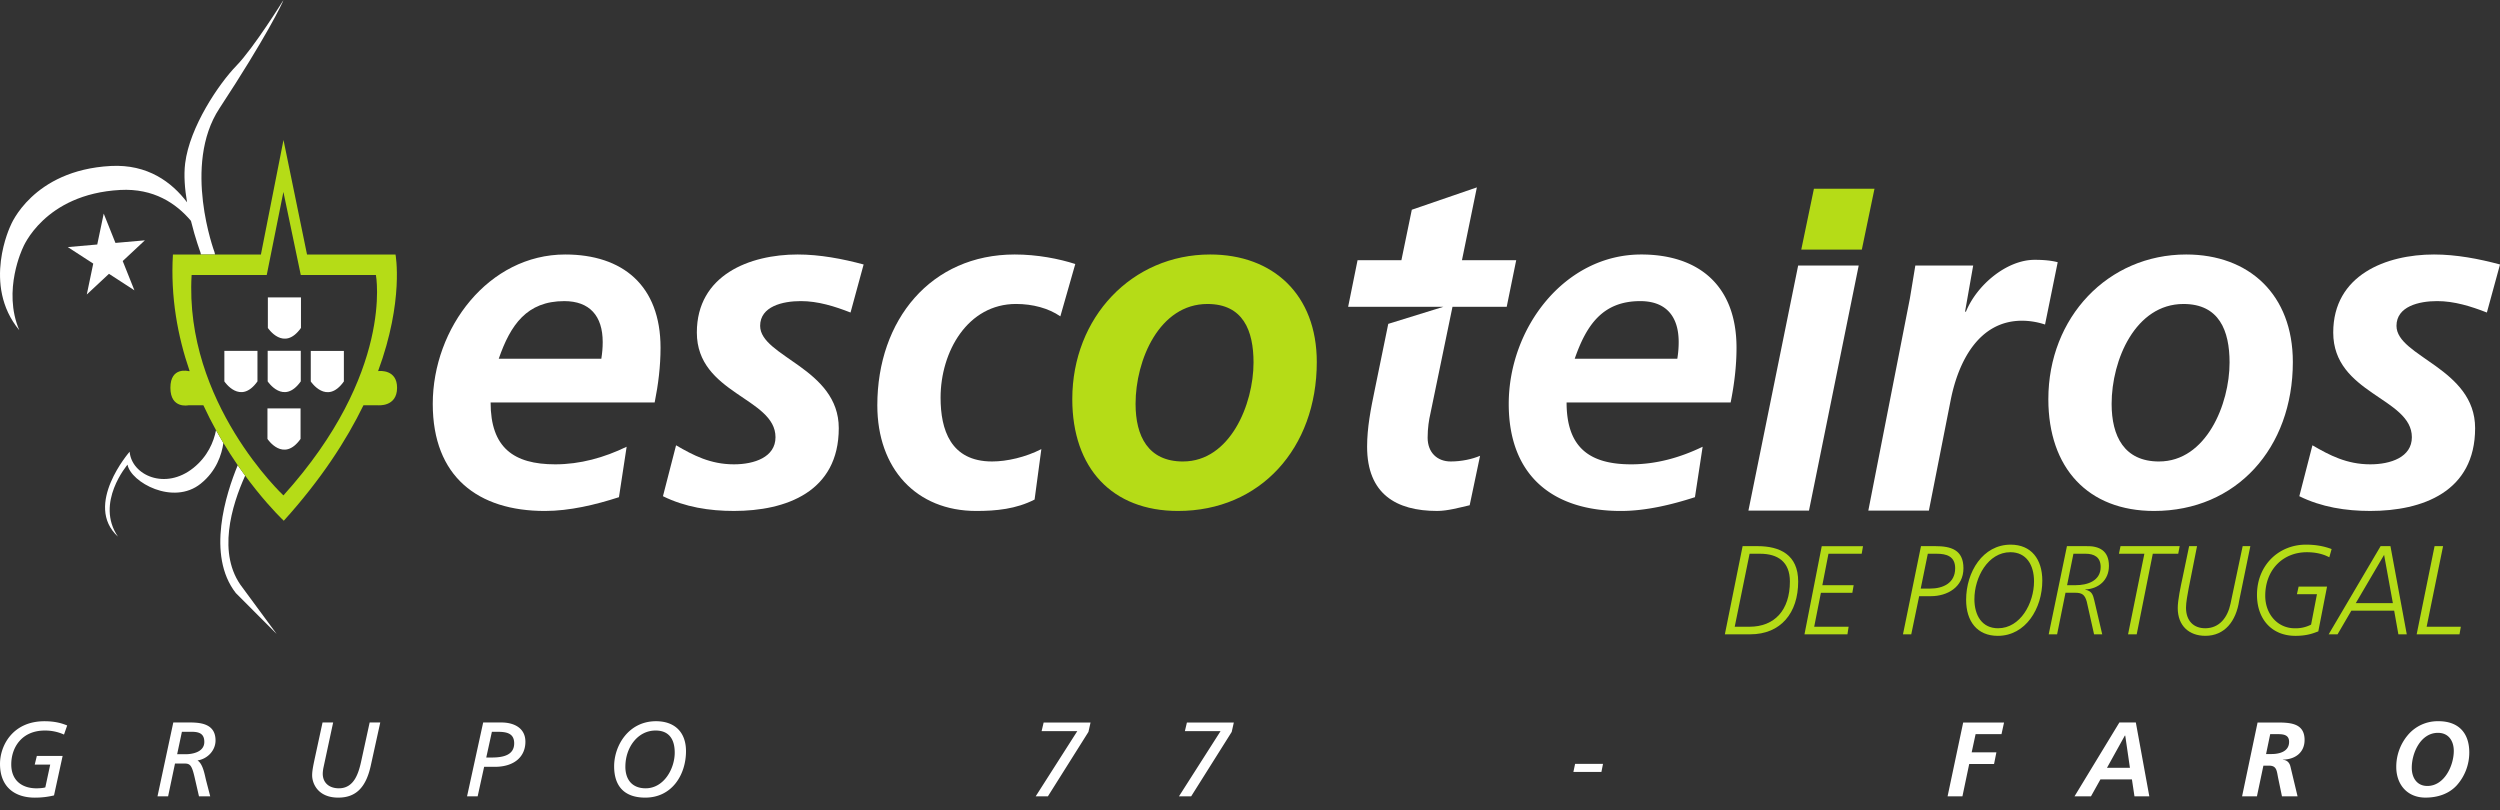
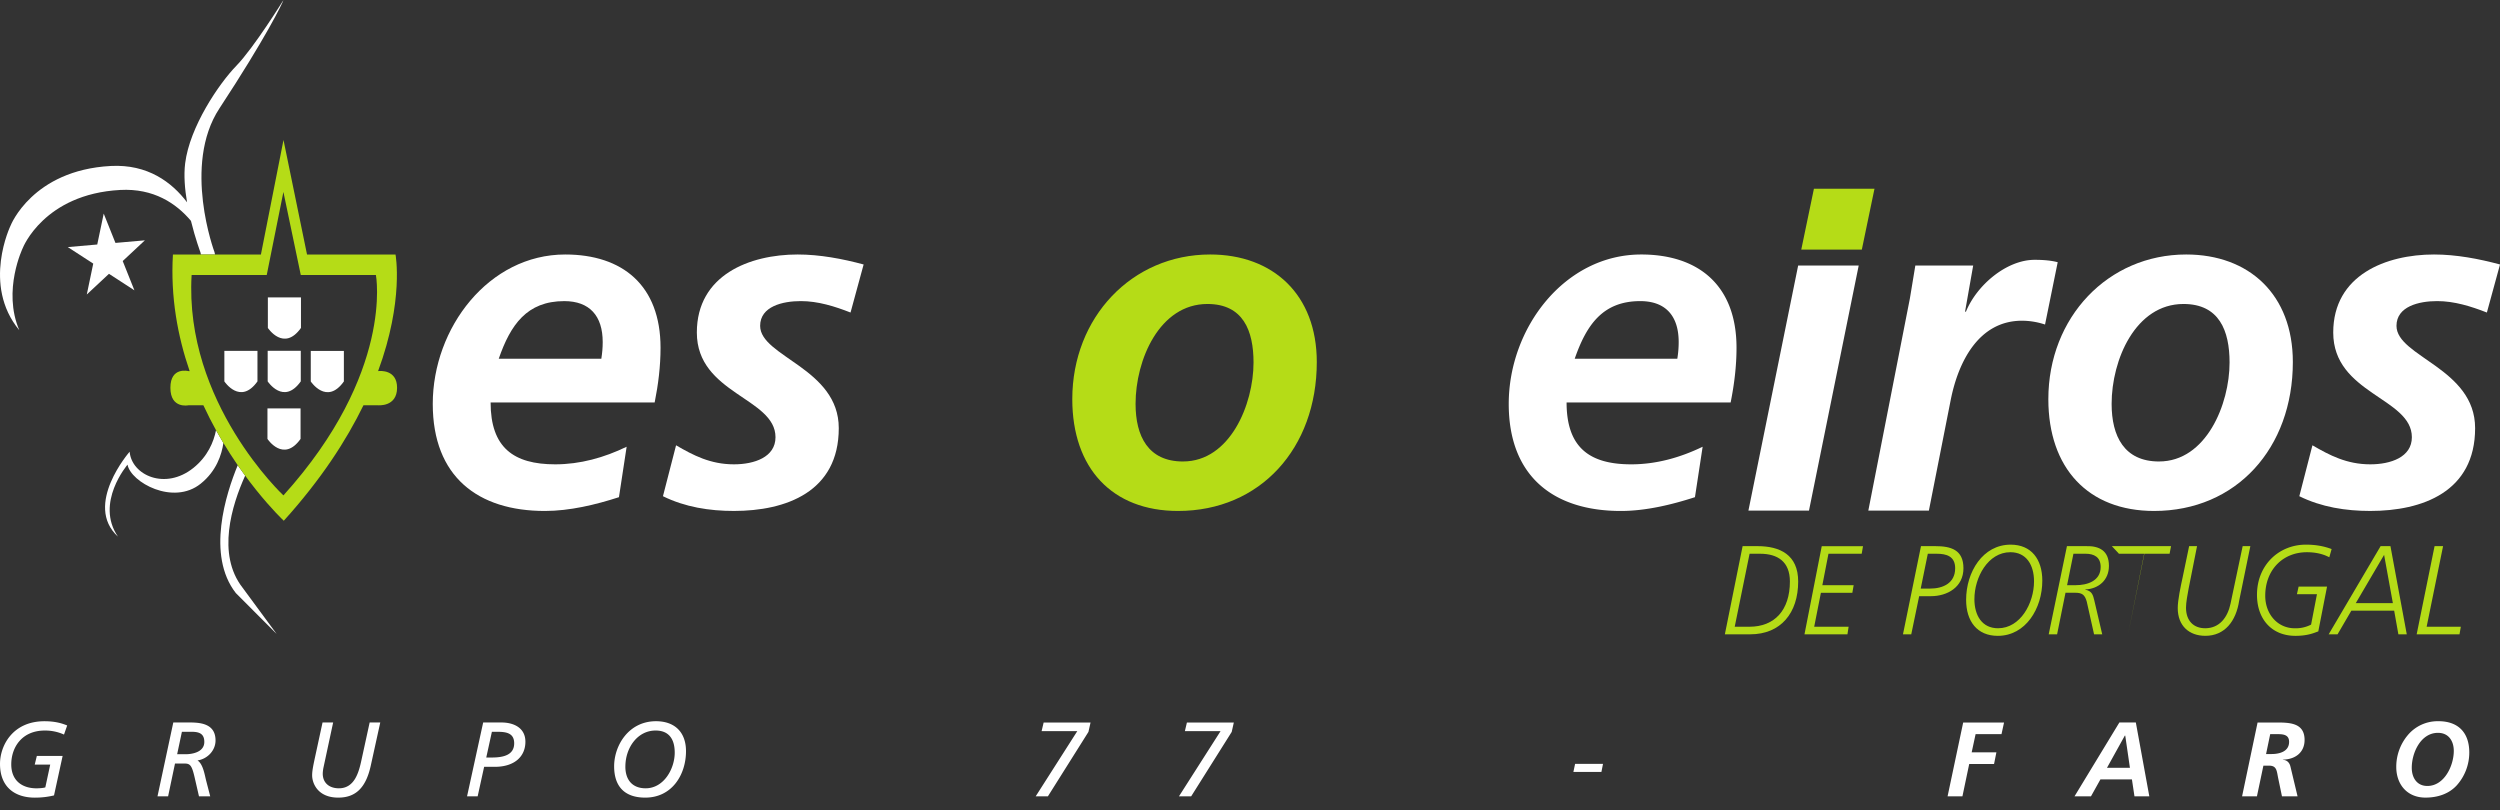
<svg xmlns="http://www.w3.org/2000/svg" xmlns:ns1="http://sodipodi.sourceforge.net/DTD/sodipodi-0.dtd" xmlns:ns2="http://www.inkscape.org/namespaces/inkscape" width="505.172" height="163.744" viewBox="0 0 133.66 43.324" version="1.1" id="svg69725" ns1:docname="logo.svg" ns2:version="1.2.1 (9c6d41e410, 2022-07-14)">
  <rect x="0" y="0" width="133.66" height="43.324" fill="#333333" stroke="none" />
  <ns1:namedview id="namedview69727" pagecolor="#ffffff" bordercolor="#000000" borderopacity="0.25" ns2:showpageshadow="2" ns2:pageopacity="0.0" ns2:pagecheckerboard="0" ns2:deskcolor="#d1d1d1" showgrid="false" ns2:zoom="2.3972033" ns2:cx="194.39319" ns2:cy="81.761942" ns2:window-width="2560" ns2:window-height="1377" ns2:window-x="1912" ns2:window-y="-8" ns2:window-maximized="1" ns2:current-layer="svg69725" />
  <style id="style69566">.B{stroke-width:.353}.C{fill-rule:evenodd}</style>
  <defs id="defs69655">
    <clipPath id="A">
      <path d="M-20.888 268.392h297v-210h-297z" class="B" id="path69568" />
    </clipPath>
    <clipPath id="B">
      <path d="M-20.888 268.392h297v-210h-297z" class="B" id="path69571" />
    </clipPath>
    <clipPath id="C">
      <path d="M-20.888 268.392h297v-210h-297z" class="B" id="path69574" />
    </clipPath>
    <clipPath id="D">
      <path d="M-20.888 268.392h297v-210h-297z" class="B" id="path69577" />
    </clipPath>
    <clipPath id="E">
      <path d="M-20.888 268.392h297v-210h-297z" class="B" id="path69580" />
    </clipPath>
    <clipPath id="F">
      <path d="M-20.888 268.392h297v-210h-297z" class="B" id="path69583" />
    </clipPath>
    <clipPath id="G">
      <path d="M-20.888 268.392h297v-210h-297z" class="B" id="path69586" />
    </clipPath>
    <clipPath id="H">
      <path d="M-20.888 268.392h297v-210h-297z" class="B" id="path69589" />
    </clipPath>
    <clipPath id="I">
      <path d="M-20.888 268.392h297v-210h-297z" class="B" id="path69592" />
    </clipPath>
    <clipPath id="J">
      <path d="M-20.888 268.392h297v-210h-297z" class="B" id="path69595" />
    </clipPath>
    <clipPath id="K">
      <path d="M-20.888 268.392h297v-210h-297z" class="B" id="path69598" />
    </clipPath>
    <clipPath id="L">
      <path d="M-20.888 268.392h297v-210h-297z" class="B" id="path69601" />
    </clipPath>
    <clipPath id="M">
      <path d="M-20.888 268.392h297v-210h-297z" class="B" id="path69604" />
    </clipPath>
    <clipPath id="N">
      <path d="M-20.888 268.392h297v-210h-297z" class="B" id="path69607" />
    </clipPath>
    <clipPath id="O">
      <path d="M-20.888 268.392h297v-210h-297z" class="B" id="path69610" />
    </clipPath>
    <clipPath id="P">
      <path d="M-20.888 268.392h297v-210h-297z" class="B" id="path69613" />
    </clipPath>
    <clipPath id="Q">
      <path d="M-20.888 268.392h297v-210h-297z" class="B" id="path69616" />
    </clipPath>
    <clipPath id="R">
      <path d="M-20.888 268.392h297v-210h-297z" class="B" id="path69619" />
    </clipPath>
    <clipPath id="S">
      <path d="M-20.888 268.392h297v-210h-297z" class="B" id="path69622" />
    </clipPath>
    <clipPath id="T">
      <path d="M-20.888 268.392h297v-210h-297z" class="B" id="path69625" />
    </clipPath>
    <clipPath id="U">
      <path d="M-20.888 268.392h297v-210h-297z" class="B" id="path69628" />
    </clipPath>
    <clipPath id="V">
      <path d="M-20.888 268.392h297v-210h-297z" class="B" id="path69631" />
    </clipPath>
    <clipPath id="W">
      <path d="M-20.888 268.392h297v-210h-297z" class="B" id="path69634" />
    </clipPath>
    <clipPath id="X">
      <path d="M-20.888 268.392h297v-210h-297z" class="B" id="path69637" />
    </clipPath>
    <clipPath id="Y">
      <path d="M-20.888 268.392h297v-210h-297z" class="B" id="path69640" />
    </clipPath>
    <clipPath id="Z">
-       <path d="M-20.888 268.392h297v-210h-297z" class="B" id="path69643" />
-     </clipPath>
+       </clipPath>
    <clipPath id="a">
      <path d="M-20.888 268.392h297v-210h-297z" class="B" id="path69646" />
    </clipPath>
    <clipPath id="b">
      <path d="M-20.888 268.392h297v-210h-297z" class="B" id="path69649" />
    </clipPath>
    <clipPath id="c">
      <path d="M-20.888 268.392h297v-210h-297z" class="B" id="path69652" />
    </clipPath>
  </defs>
  <path d="M 3.592,38.786 C 3.325,38.679 2.968,38.56 2.378,38.56 0.67,38.56 0,39.872 0,40.84 c 0,1.25 0.806,1.805 1.861,1.805 a 4.33,4.33 0 0 0 1.027,-0.119 l 0.46,-2.11 H 1.969 L 1.856,40.88 h 0.828 l -0.261,1.216 c -0.119,0.04 -0.352,0.051 -0.471,0.051 -0.772,0 -1.35,-0.413 -1.35,-1.279 0,-0.928 0.584,-1.81 1.787,-1.81 a 2.43,2.43 0 0 1 1.033,0.215 z m 4.828,3.79 h 0.567 l 0.369,-1.754 h 0.505 c 0.295,0 0.392,0.085 0.539,0.718 l 0.238,1.035 h 0.601 l -0.216,-0.832 c -0.079,-0.306 -0.165,-0.9 -0.465,-1.086 0.528,-0.079 0.965,-0.526 0.965,-1.069 0,-0.962 -0.925,-0.962 -1.481,-0.962 H 9.265 Z m 1.305,-3.451 h 0.528 c 0.437,0 0.67,0.13 0.67,0.543 0,0.526 -0.601,0.656 -1.004,0.656 H 9.471 Z M 20.33,38.627 h -0.567 l -0.437,2.003 c -0.142,0.662 -0.369,1.516 -1.209,1.516 -0.494,0 -0.862,-0.272 -0.862,-0.786 A 1.97,1.97 0 0 1 17.3,41.009 l 0.511,-2.382 h -0.567 l -0.42,1.94 c -0.051,0.249 -0.136,0.611 -0.136,0.883 0,0.424 0.295,1.194 1.396,1.194 0.908,0 1.47,-0.498 1.736,-1.697 z m 4.64,3.949 h 0.567 l 0.346,-1.578 h 0.567 c 1.067,0 1.64,-0.56 1.64,-1.341 0,-0.781 -0.681,-1.03 -1.271,-1.03 h -0.987 z m 1.328,-3.451 h 0.295 c 0.477,0 0.897,0.068 0.897,0.617 0,0.639 -0.607,0.758 -1.192,0.758 h -0.301 z m 6.536,1.844 c 0,1.092 0.573,1.675 1.663,1.675 1.436,0 2.179,-1.233 2.179,-2.484 0,-1.007 -0.596,-1.601 -1.606,-1.601 -1.453,0 -2.236,1.29 -2.236,2.41 z m 0.601,0.017 c 0,-1.007 0.647,-1.929 1.617,-1.929 0.681,0 1.021,0.424 1.021,1.182 0,0.86 -0.579,1.907 -1.555,1.907 -0.715,0 -1.084,-0.458 -1.084,-1.16 z m 22.253,-1.895 h 1.907 l -2.224,3.485 h 0.653 l 2.168,-3.445 0.113,-0.503 h -2.508 z m 7.66,0 h 1.907 l -2.224,3.485 h 0.653 l 2.168,-3.445 0.113,-0.503 h -2.508 z m 20.772,2.178 h 1.498 l 0.085,-0.43 h -1.492 z m 20.005,1.307 h 0.794 l 0.363,-1.731 h 1.328 l 0.125,-0.622 h -1.322 l 0.21,-0.973 h 1.385 l 0.136,-0.622 h -2.185 z m 9.476,-3.247 h 0.023 l 0.25,1.72 h -1.226 z m -2.69,3.247 h 0.88 l 0.505,-0.905 h 1.685 l 0.136,0.905 h 0.794 l -0.721,-3.949 h -0.88 z m 8.959,0 h 0.794 l 0.346,-1.641 h 0.301 c 0.431,0 0.409,0.294 0.499,0.713 l 0.193,0.928 h 0.834 l -0.38,-1.59 c -0.051,-0.215 -0.187,-0.351 -0.403,-0.362 v -0.011 c 0.647,-0.011 1.158,-0.373 1.158,-1.052 0,-0.945 -0.845,-0.933 -1.577,-0.933 h -0.936 z m 1.504,-3.326 h 0.329 c 0.323,0 0.681,0 0.681,0.413 0,0.52 -0.516,0.651 -0.942,0.651 h -0.289 z m 8.993,-0.691 a 2.08,2.08 0 0 0 -1.629,0.735 2.63,2.63 0 0 0 -0.624,1.708 c 0,0.939 0.584,1.641 1.56,1.641 0.664,0 1.265,-0.204 1.68,-0.662 a 2.63,2.63 0 0 0 0.664,-1.748 c 0,-1.052 -0.579,-1.675 -1.651,-1.675 z m -0.023,0.622 c 0.573,0 0.845,0.441 0.845,0.967 0,0.786 -0.505,1.873 -1.413,1.873 -0.573,0 -0.834,-0.458 -0.834,-0.973 0,-0.798 0.477,-1.867 1.402,-1.867 z" id="path69657" style="fill:#ffffff" />
  <path d="m 53.786,126.513 c 0.194,-0.967 0.314,-1.934 0.314,-2.926 0,-3.333 -2.029,-4.986 -5.098,-4.986 -4.084,0 -7.08,3.918 -7.08,7.988 0,3.893 2.417,5.724 5.992,5.724 1.329,0 2.707,-0.331 3.963,-0.737 l 0.411,-2.697 c -1.208,0.585 -2.489,0.941 -3.818,0.941 -2.223,0 -3.455,-0.891 -3.455,-3.307 z m -8.336,-2.34 c 0.628,-1.806 1.498,-3.079 3.504,-3.079 1.353,0 2.054,0.789 2.054,2.188 0,0.305 -0.025,0.586 -0.073,0.891 z" clip-path="url(#c)" id="path69659" transform="translate(-18.785,-104.995)" style="fill:#ffffff;fill-rule:evenodd" />
  <path d="m 64.958,119.135 c -1.136,-0.305 -2.344,-0.534 -3.528,-0.534 -2.561,0 -5.389,1.094 -5.389,4.172 0,3.282 4.205,3.485 4.205,5.597 0,1.069 -1.136,1.45 -2.223,1.45 -1.257,0 -2.175,-0.483 -3.093,-1.018 l -0.701,2.722 c 1.184,0.585 2.488,0.788 3.794,0.788 2.779,0 5.606,-1.017 5.606,-4.427 0,-3.205 -4.204,-3.816 -4.204,-5.469 0,-1.043 1.208,-1.323 2.175,-1.323 0.919,0 1.813,0.28 2.658,0.611 z" clip-path="url(#b)" id="path69661" transform="translate(-18.785,-104.995)" style="fill:#ffffff;fill-rule:evenodd" />
-   <path d="m 76.274,119.11 c -0.87,-0.28 -2.03,-0.509 -3.238,-0.509 -4.47,0 -7.346,3.485 -7.346,8.064 0,3.383 2.078,5.648 5.291,5.648 1.064,0 2.127,-0.102 3.117,-0.61 l 0.362,-2.697 c -0.846,0.433 -1.837,0.661 -2.634,0.661 -2.223,0 -2.754,-1.705 -2.754,-3.409 0,-2.467 1.45,-5.012 4.035,-5.012 0.894,0 1.74,0.229 2.368,0.662 z" clip-path="url(#a)" id="path69663" transform="translate(-18.785,-104.995)" style="fill:#ffffff;fill-rule:evenodd" />
  <path d="m 90.862,121.399 h 2.344 2.744 l -2.943,0.911 -0.72,3.515 c -0.217,1.043 -0.411,2.036 -0.411,3.053 0,2.518 1.546,3.434 3.745,3.434 0.556,0 1.184,-0.178 1.739,-0.305 l 0.556,-2.645 c -0.411,0.178 -0.991,0.305 -1.571,0.305 -0.725,0 -1.233,-0.483 -1.233,-1.272 0,-0.509 0.072,-0.967 0.145,-1.272 l 1.184,-5.725 h 2.899 l 0.508,-2.493 h -2.9 l 0.797,-3.892 -3.479,1.196 -0.556,2.697 h -2.344 z" clip-path="url(#Z)" id="path69665" transform="translate(-18.785,-104.995)" style="fill:#ffffff;fill-rule:evenodd" />
  <path d="m 111.312,126.513 c 0.193,-0.967 0.314,-1.934 0.314,-2.926 0,-3.333 -2.03,-4.986 -5.098,-4.986 -4.084,0 -7.08,3.918 -7.08,7.988 0,3.893 2.417,5.724 5.993,5.724 1.329,0 2.706,-0.331 3.963,-0.737 l 0.411,-2.697 c -1.208,0.585 -2.489,0.941 -3.818,0.941 -2.223,0 -3.456,-0.891 -3.456,-3.307 z m -8.336,-2.34 c 0.628,-1.806 1.498,-3.079 3.504,-3.079 1.353,0 2.054,0.789 2.054,2.188 a 5.49,5.49 0 0 1 -0.073,0.891 z" clip-path="url(#Y)" id="path69667" transform="translate(-18.785,-104.995)" style="fill:#ffffff;fill-rule:evenodd" />
  <path d="m 112.263,132.293 h 3.238 l 2.658,-13.101 h -3.237 z" clip-path="url(#X)" id="path69669" transform="translate(-18.785,-104.995)" style="fill:#ffffff;fill-rule:evenodd" />
  <path d="m 118.673,132.293 h 3.238 l 1.16,-5.877 c 0.411,-2.111 1.522,-4.274 3.818,-4.274 a 3.93,3.93 0 0 1 1.232,0.204 l 0.677,-3.332 c -0.387,-0.102 -0.822,-0.128 -1.233,-0.128 -1.498,0 -3.093,1.349 -3.673,2.773 h -0.048 l 0.435,-2.467 h -3.093 l -0.29,1.755 z" clip-path="url(#W)" id="path69671" transform="translate(-18.785,-104.995)" style="fill:#ffffff;fill-rule:evenodd" />
  <path d="m 134.218,129.668 c -1.861,0 -2.537,-1.348 -2.537,-3.079 0,-2.366 1.28,-5.342 3.842,-5.342 1.909,0 2.464,1.425 2.464,3.129 0,2.239 -1.256,5.291 -3.769,5.291 m 1.45,-11.066 c -4.18,0 -7.37,3.358 -7.37,7.734 0,3.689 2.127,5.978 5.654,5.978 4.398,0 7.418,-3.358 7.418,-7.962 0,-3.613 -2.344,-5.75 -5.703,-5.75" clip-path="url(#V)" id="path69673" transform="translate(-18.785,-104.995)" style="fill:#ffffff;fill-rule:evenodd" />
  <path d="m 152.446,119.135 c -1.136,-0.305 -2.344,-0.534 -3.528,-0.534 -2.562,0 -5.389,1.094 -5.389,4.172 0,3.282 4.204,3.485 4.204,5.597 0,1.069 -1.136,1.45 -2.222,1.45 -1.257,0 -2.175,-0.483 -3.094,-1.018 l -0.701,2.722 c 1.184,0.585 2.488,0.788 3.794,0.788 2.779,0 5.605,-1.017 5.605,-4.427 0,-3.205 -4.204,-3.816 -4.204,-5.469 0,-1.043 1.208,-1.323 2.175,-1.323 0.918,0 1.812,0.28 2.658,0.611 z" clip-path="url(#U)" id="path69675" transform="translate(-18.785,-104.995)" style="fill:#ffffff;fill-rule:evenodd" />
  <path d="m 33.106,120.894 v 1.634 c 0,0 0.852,1.291 1.77,0 v -1.634 z" clip-path="url(#T)" id="path69677" transform="translate(-18.785,-104.995)" style="fill:#ffffff;fill-rule:evenodd" />
  <path d="m 30.78,123.752 v 1.634 c 0,0 0.852,1.291 1.77,0 v -1.634 z" clip-path="url(#S)" id="path69679" transform="translate(-18.785,-104.995)" style="fill:#ffffff;fill-rule:evenodd" />
  <path d="m 33.096,123.751 v 1.634 c 0,0 0.852,1.292 1.77,0 v -1.634 z" clip-path="url(#R)" id="path69681" transform="translate(-18.785,-104.995)" style="fill:#ffffff;fill-rule:evenodd" />
  <path d="m 35.4,123.756 v 1.633 c 0,0 0.852,1.291 1.77,0 v -1.633 z" clip-path="url(#Q)" id="path69683" transform="translate(-18.785,-104.995)" style="fill:#ffffff;fill-rule:evenodd" />
  <path d="m 33.084,126.828 v 1.634 c 0,0 0.852,1.291 1.77,0 v -1.634 z" clip-path="url(#P)" id="path69685" transform="translate(-18.785,-104.995)" style="fill:#ffffff;fill-rule:evenodd" />
  <path d="m 19.817,122.65 c -2.01,-2.421 -0.463,-5.601 -0.463,-5.601 0,0 1.158,-2.952 5.346,-3.18 1.99,-0.108 3.28,0.878 4.086,1.942 -0.12,-0.701 -0.182,-1.44 -0.102,-2.085 0.241,-1.944 1.8,-4.251 2.74,-5.218 0.94,-0.967 2.517,-3.514 2.517,-3.514 -0.06,0.184 -0.919,1.98 -3.427,5.8 -1.992,3.036 -0.262,7.679 -0.262,7.679 l 0.029,0.13 H 29.527 L 29.5,118.482 c 0,0 -0.27,-0.718 -0.506,-1.679 -0.792,-0.939 -1.998,-1.749 -3.786,-1.652 -4.074,0.222 -5.201,3.094 -5.201,3.094 0,0 -1.105,2.271 -0.191,4.403 m 12.076,7.777 c -0.718,1.589 -1.526,4.209 -0.141,5.986 l 1.828,2.482 -2.187,-2.192 c -1.582,-2.028 -0.524,-5.317 0.103,-6.833 l 0.397,0.557 m -1.164,-1.748 c -0.089,0.626 -0.372,1.503 -1.213,2.178 -1.47,1.182 -3.737,-0.079 -3.912,-1.017 0,0 -1.749,2.043 -0.511,3.849 -1.858,-1.699 0.624,-4.542 0.624,-4.542 0.106,1.253 1.9,2.08 3.411,0.865 0.768,-0.617 1.084,-1.397 1.208,-2.015 l 0.394,0.682" clip-path="url(#O)" id="path69687" transform="translate(-18.785,-104.995)" style="fill:#ffffff;fill-rule:evenodd" />
  <path d="m 25.971,120.517 -1.36,-0.883 -1.186,1.106 0.345,-1.652 -1.361,-0.883 1.575,-0.138 0.346,-1.652 0.627,1.567 1.574,-0.138 -1.186,1.106 z" clip-path="url(#N)" id="path69691" transform="translate(-18.785,-104.995)" style="fill:#ffffff" />
  <g fill="#b5dc17" class="C" id="g69721" transform="translate(-18.785,-104.995)">
    <path d="m 82.034,129.668 c -1.86,0 -2.537,-1.348 -2.537,-3.079 0,-2.366 1.281,-5.342 3.842,-5.342 1.909,0 2.465,1.425 2.465,3.129 0,2.239 -1.257,5.291 -3.77,5.291 m 1.45,-11.066 c -4.18,0 -7.37,3.358 -7.37,7.734 0,3.689 2.127,5.978 5.654,5.978 4.397,0 7.418,-3.358 7.418,-7.962 0,-3.613 -2.344,-5.75 -5.703,-5.75" clip-path="url(#M)" id="path69695" />
    <path d="m 112.325,134.6 h 0.558 c 0.956,0 1.597,0.432 1.597,1.486 0,1.526 -0.815,2.417 -2.161,2.417 h -0.789 z m -1.322,4.308 h 1.354 c 1.636,0 2.566,-1.141 2.566,-2.823 0,-1.432 -0.975,-1.891 -2.175,-1.891 h -0.796 z" clip-path="url(#L)" id="path69697" />
    <path d="m 115.26,138.908 h 2.296 l 0.064,-0.405 h -1.841 l 0.359,-1.816 h 1.681 l 0.07,-0.405 h -1.674 l 0.327,-1.681 h 1.777 l 0.07,-0.405 h -2.206 z" clip-path="url(#K)" id="path69699" />
    <path d="m 115.088,118.34 h 3.238 l 0.677,-3.256 h -3.238 z" clip-path="url(#J)" id="path69701" />
    <path d="m 121.854,134.6 h 0.468 c 0.52,0 0.994,0.128 0.994,0.776 0,0.804 -0.661,1.087 -1.341,1.087 h -0.501 z m -1.328,4.308 h 0.443 l 0.423,-2.039 h 0.629 c 0.872,0 1.738,-0.479 1.738,-1.493 0,-0.992 -0.673,-1.182 -1.507,-1.182 h -0.763 z" clip-path="url(#I)" id="path69703" />
    <path d="m 123.902,137.065 c 0,1.148 0.59,1.925 1.693,1.925 1.488,0 2.38,-1.459 2.38,-2.951 0,-1.148 -0.59,-1.925 -1.693,-1.925 -1.489,0 -2.38,1.459 -2.38,2.951 m 0.443,-0.041 c 0,-1.161 0.725,-2.506 1.924,-2.506 0.853,0 1.263,0.682 1.263,1.56 0,1.161 -0.725,2.506 -1.924,2.506 -0.854,0 -1.264,-0.682 -1.264,-1.56" clip-path="url(#H)" id="path69705" />
    <path d="m 128.317,138.908 h 0.449 l 0.449,-2.222 h 0.52 c 0.359,0 0.513,0.101 0.616,0.473 l 0.391,1.749 h 0.436 l -0.423,-1.81 c -0.064,-0.257 -0.109,-0.507 -0.481,-0.574 v -0.014 c 0.706,-0.034 1.263,-0.493 1.263,-1.263 0,-0.81 -0.519,-1.074 -1.232,-1.053 h -1.013 z m 1.322,-4.308 h 0.647 c 0.456,0 0.809,0.176 0.809,0.709 0,0.756 -0.731,0.972 -1.327,0.972 H 129.3 Z" clip-path="url(#G)" id="path69707" />
-     <path d="m 132.072,134.6 h 1.36 l -0.872,4.308 h 0.462 l 0.86,-4.308 h 1.36 l 0.077,-0.405 h -3.163 z" clip-path="url(#F)" id="path69709" />
+     <path d="m 132.072,134.6 h 1.36 l -0.872,4.308 l 0.86,-4.308 h 1.36 l 0.077,-0.405 h -3.163 z" clip-path="url(#F)" id="path69709" />
    <path d="m 139.098,134.194 h -0.411 l -0.648,3.073 c -0.155,0.736 -0.591,1.317 -1.354,1.317 -0.635,0 -1.027,-0.412 -1.027,-1.101 0,-0.284 0.084,-0.716 0.135,-0.993 l 0.455,-2.296 h -0.423 l -0.353,1.695 c -0.096,0.439 -0.256,1.188 -0.256,1.614 0,0.966 0.622,1.486 1.475,1.486 1.039,0 1.642,-0.783 1.809,-1.877 z" clip-path="url(#E)" id="path69711" />
    <path d="m 143.443,134.35 c -0.468,-0.176 -0.924,-0.236 -1.373,-0.236 -1.456,0 -2.617,1.101 -2.617,2.681 0,1.323 0.808,2.195 2.052,2.195 0.725,0 1.058,-0.189 1.225,-0.236 l 0.468,-2.397 h -1.52 l -0.09,0.405 h 1.071 l -0.314,1.627 a 1.78,1.78 0 0 1 -0.873,0.196 c -0.924,0 -1.578,-0.763 -1.578,-1.736 0,-1.385 0.936,-2.33 2.226,-2.33 0.411,0 0.834,0.074 1.199,0.271 z" clip-path="url(#D)" id="path69713" />
    <path d="m 146.717,137.24 h -1.982 l 1.514,-2.58 z m -3.432,1.668 h 0.475 l 0.737,-1.263 h 2.29 l 0.225,1.263 h 0.449 l -0.873,-4.714 h -0.526 z" clip-path="url(#C)" id="path69715" />
    <path d="m 147.99,138.908 h 2.29 l 0.071,-0.405 h -1.828 l 0.879,-4.308 h -0.455 z" clip-path="url(#B)" id="path69717" />
    <path d="m 28.865,124.836 c 0,0 -0.97,-0.255 -0.97,0.891 0,1.146 0.97,0.935 0.97,0.935 h 0.793 c 1.762,3.807 4.299,6.175 4.299,6.175 2.005,-2.22 3.355,-4.313 4.26,-6.175 h 0.771 c 0,0 1.026,0.107 1.026,-0.935 0,-0.979 -0.906,-0.905 -1.015,-0.892 1.394,-3.774 0.932,-6.23 0.932,-6.23 H 35.2 l -1.258,-6.125 -1.208,6.125 H 28.03 c -0.135,2.275 0.257,4.378 0.894,6.231 z m 5.072,-9.579 0.929,4.441 h 4.017 c 0,0 0.982,5.218 -4.945,11.783 0,0 -5.312,-4.958 -4.908,-11.783 h 4.016 z" clip-path="url(#A)" id="path69719" />
  </g>
</svg>